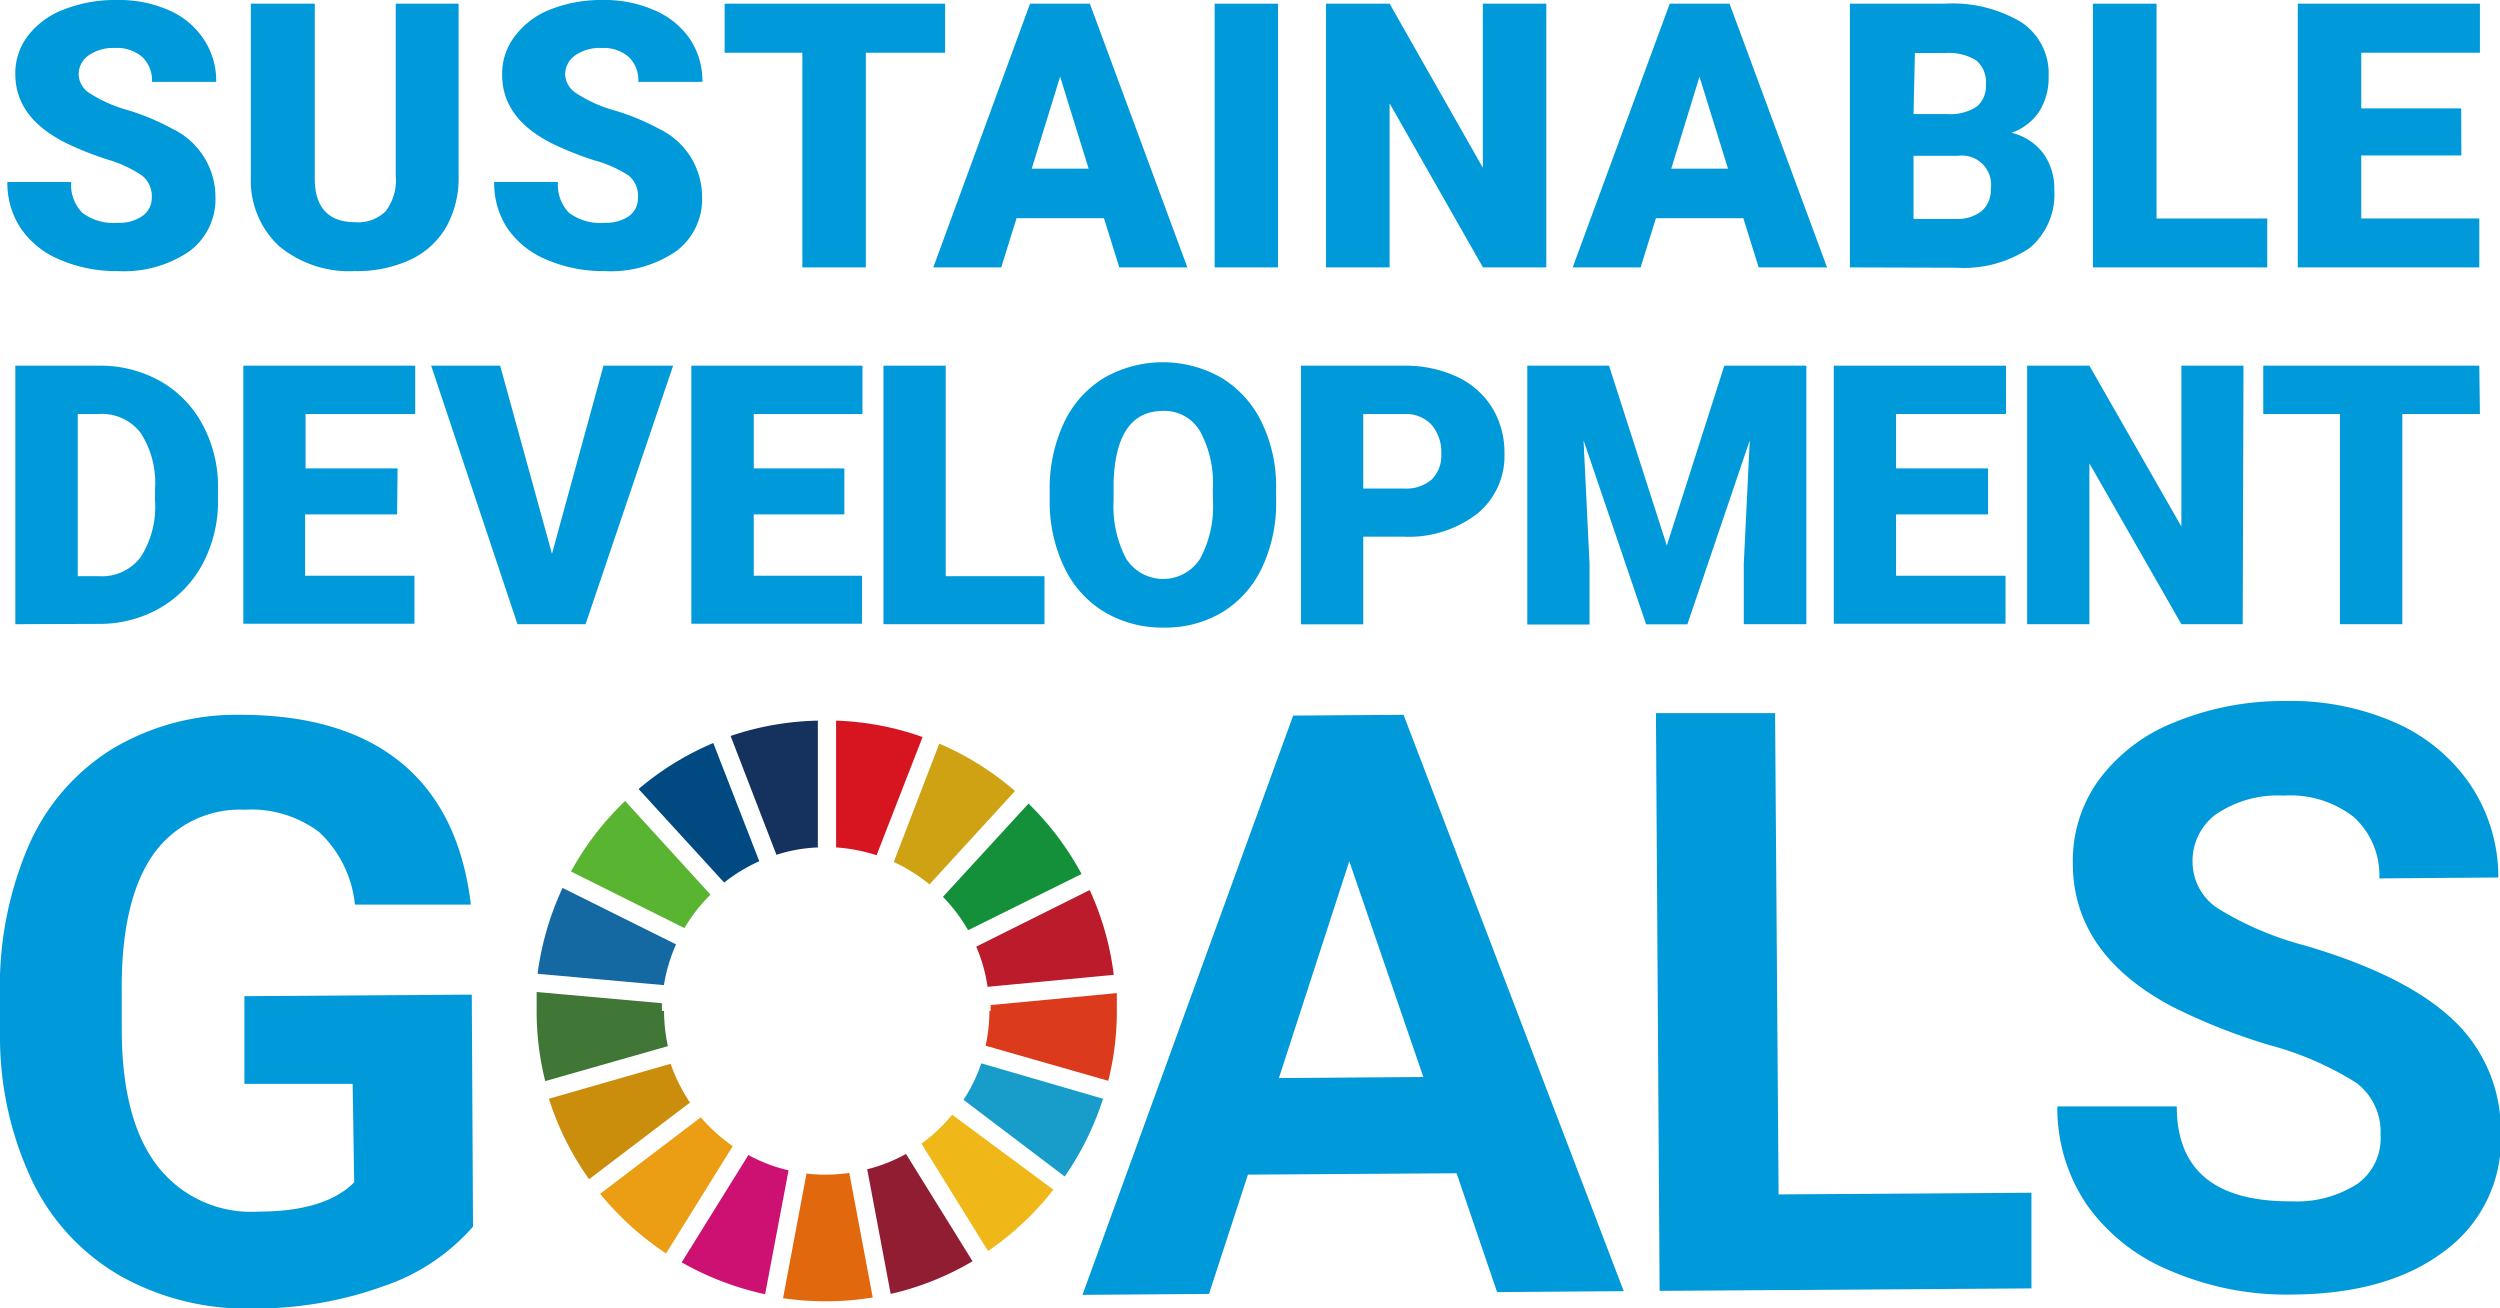
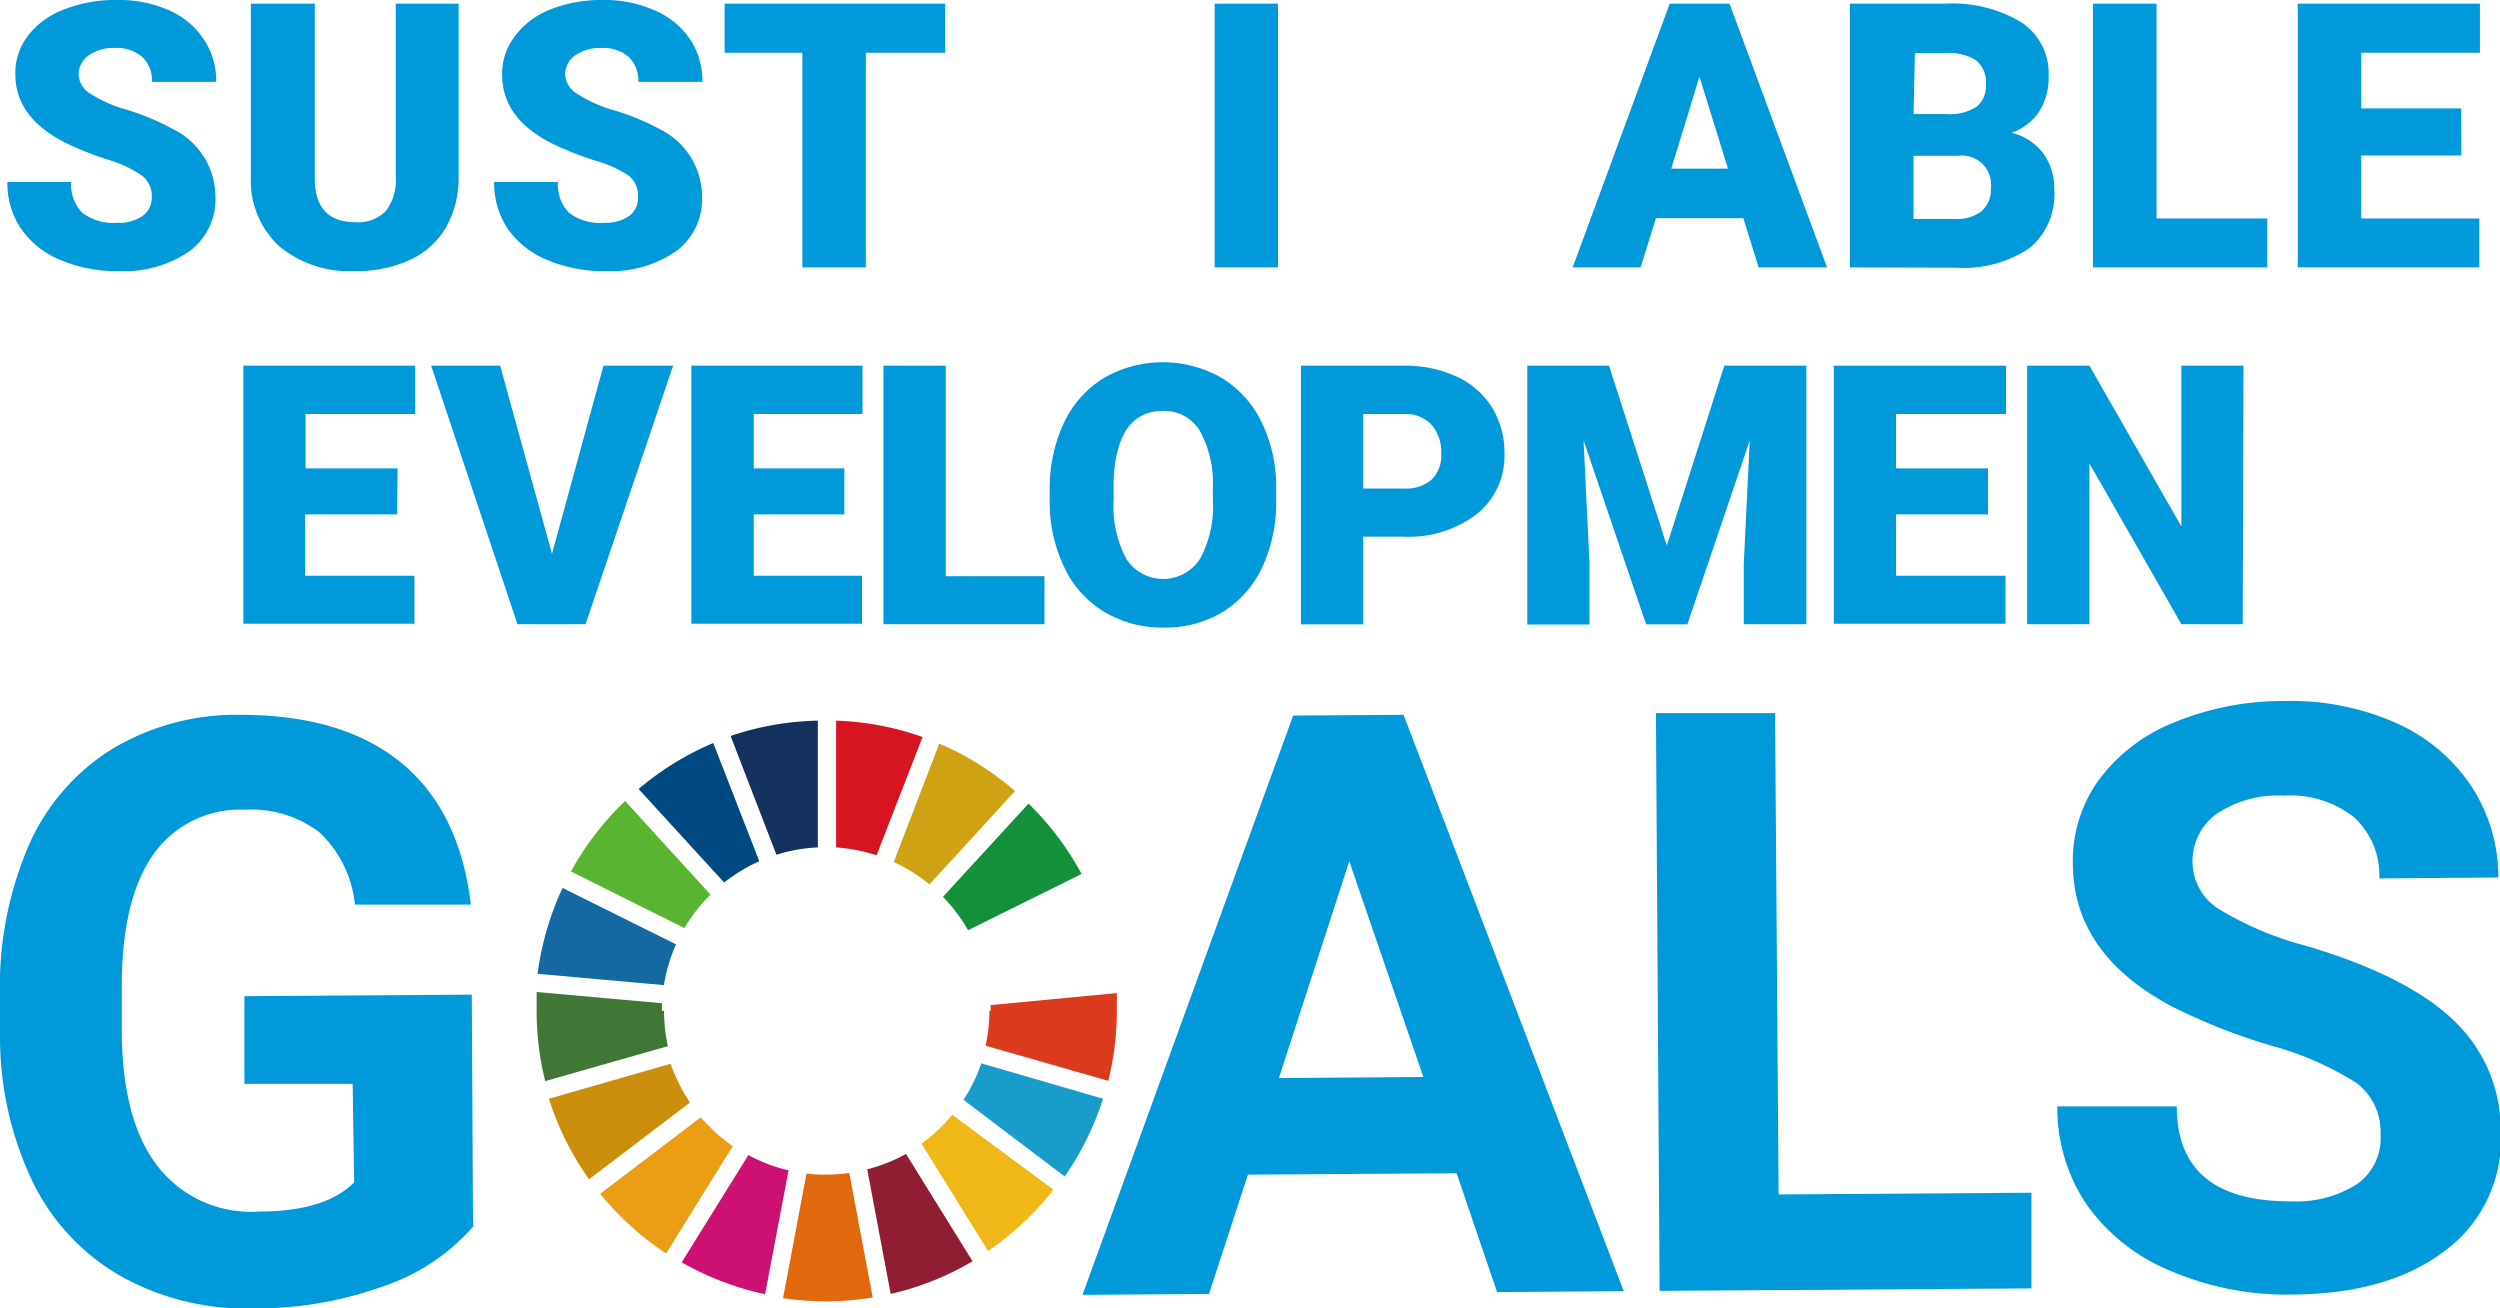
<svg xmlns="http://www.w3.org/2000/svg" viewBox="0 0 163.05 85.34">
  <defs>
    <style>.cls-1{fill:#0099d9;}.cls-2{fill:#58b431;}.cls-3{fill:#cfa213;}.cls-4{fill:#bb1b2a;}.cls-5{fill:#14903b;}.cls-6{fill:#407636;}.cls-7{fill:#efb717;}.cls-8{fill:#db3a1c;}.cls-9{fill:#eb9d14;}.cls-10{fill:#1469a3;}.cls-11{fill:#901d31;}.cls-12{fill:#189cca;}.cls-13{fill:#e2680e;}.cls-14{fill:#d61521;}.cls-15{fill:#cc1172;}.cls-16{fill:#15315e;}.cls-17{fill:#cb8e0c;}.cls-18{fill:#004981;}</style>
  </defs>
  <g id="レイヤー_2" data-name="レイヤー 2">
    <g id="レイヤー_3" data-name="レイヤー 3">
      <path class="cls-1" d="M30.85,80A13.44,13.44,0,0,1,25,83.89a24.56,24.56,0,0,1-8.48,1.45,16.8,16.8,0,0,1-8.59-2.08A14.28,14.28,0,0,1,2.14,77.1,21.91,21.91,0,0,1,0,67.56L0,65a23.23,23.23,0,0,1,1.84-9.78,14,14,0,0,1,5.44-6.35,15.75,15.75,0,0,1,8.38-2.25q6.7,0,10.51,3.13T30.71,59l-7.56,0a7.51,7.51,0,0,0-2.32-4.72,7.36,7.36,0,0,0-4.89-1.47,6.9,6.9,0,0,0-6,3q-2.05,3-2,8.87l0,2.4q0,5.94,2.31,8.94a7.71,7.71,0,0,0,6.62,3c2.92,0,5-.66,6.23-1.91L23,70.69l-7.06,0,0-5.72,14.83-.1Z" />
      <path class="cls-1" d="M95,76.52l-13.61.09-2.54,7.78-8.25.06L84.34,46.67l7.2-.05L105.9,84.21l-8.26.06ZM83.41,70.31l9.42-.07L88,56.17Z" />
      <path class="cls-1" d="M116,77.9l16.49-.11,0,6.24-24.25.16L108,46.51l7.77,0Z" />
      <path class="cls-1" d="M155.26,74a4,4,0,0,0-1.57-3.37,20.49,20.49,0,0,0-5.61-2.45,39,39,0,0,1-6.41-2.53q-6.45-3.42-6.48-9.3a9,9,0,0,1,1.68-5.46,11.27,11.27,0,0,1,4.92-3.77,18.66,18.66,0,0,1,7.22-1.4,16.91,16.91,0,0,1,7.21,1.41,11.49,11.49,0,0,1,4.93,4.1,10.8,10.8,0,0,1,1.79,6l-7.76.06a5.13,5.13,0,0,0-1.66-4,6.74,6.74,0,0,0-4.59-1.4,7.15,7.15,0,0,0-4.42,1.23A3.79,3.79,0,0,0,143,56.31a3.63,3.63,0,0,0,1.87,3.07,20.93,20.93,0,0,0,5.47,2.29q6.63,1.95,9.69,4.88a9.85,9.85,0,0,1,3.07,7.33,9,9,0,0,1-3.65,7.7q-3.68,2.81-9.94,2.85a19.16,19.16,0,0,1-7.93-1.54,12.45,12.45,0,0,1-5.48-4.32,11.22,11.22,0,0,1-1.92-6.41l7.79,0q0,6.24,7.5,6.19a7.28,7.28,0,0,0,4.31-1.16A3.66,3.66,0,0,0,155.26,74Z" />
      <path class="cls-2" d="M44.64,60.53a10.57,10.57,0,0,1,1.7-2.18l-5.57-6.11a18.85,18.85,0,0,0-3.53,4.6Z" />
      <path class="cls-3" d="M58.29,56.22a11,11,0,0,1,2.33,1.46l5.58-6.09a18.84,18.84,0,0,0-4.94-3.09Z" />
-       <path class="cls-4" d="M71.07,58.05l-7.4,3.69a10.5,10.5,0,0,1,.74,2.62l8.23-.78a18.72,18.72,0,0,0-1.57-5.53" />
      <path class="cls-5" d="M63.14,60.67,70.54,57a19,19,0,0,0-3.46-4.59L61.5,58.49a10.92,10.92,0,0,1,1.64,2.18" />
      <path class="cls-6" d="M43.17,65.93c0-.16,0-.33,0-.5L35,64.7c0,.4,0,.82,0,1.23a18.71,18.71,0,0,0,.56,4.58l8-2.28a10.88,10.88,0,0,1-.25-2.3" />
      <path class="cls-7" d="M62.1,72.7a10.86,10.86,0,0,1-2,1.89l4.34,7a18.82,18.82,0,0,0,4.26-4Z" />
      <path class="cls-8" d="M64.53,65.93a10.6,10.6,0,0,1-.25,2.27l8,2.29a18.55,18.55,0,0,0,.56-4.56c0-.39,0-.78,0-1.16l-8.23.78c0,.13,0,.25,0,.38" />
      <path class="cls-9" d="M45.72,72.86l-6.58,5a19.41,19.41,0,0,0,4.3,3.89l4.35-7a11.1,11.1,0,0,1-2.07-1.86" />
      <path class="cls-10" d="M43.3,64.25a10.9,10.9,0,0,1,.79-2.66l-7.4-3.68a19.16,19.16,0,0,0-1.63,5.6Z" />
      <path class="cls-11" d="M63.43,82.26l-4.34-7a10.35,10.35,0,0,1-2.53,1l1.53,8.13a18.71,18.71,0,0,0,5.34-2.13" />
      <path class="cls-12" d="M64,69.35a10.5,10.5,0,0,1-1.16,2.38l6.6,5a19,19,0,0,0,2.5-5.07Z" />
      <path class="cls-13" d="M55.39,76.5a11.17,11.17,0,0,1-1.54.11,10.36,10.36,0,0,1-1.25-.07l-1.53,8.13a19.67,19.67,0,0,0,2.78.2,18.35,18.35,0,0,0,3.07-.25Z" />
      <path class="cls-14" d="M54.53,55.27a10.93,10.93,0,0,1,2.64.51l3-7.71A18.61,18.61,0,0,0,54.53,47Z" />
      <path class="cls-15" d="M51.43,76.33a10.2,10.2,0,0,1-2.62-1l-4.35,7a19.23,19.23,0,0,0,5.44,2.08Z" />
      <path class="cls-16" d="M50.64,55.75a10.06,10.06,0,0,1,2.7-.48V47a18.79,18.79,0,0,0-5.69,1Z" />
      <path class="cls-17" d="M45,71.91a11.07,11.07,0,0,1-1.26-2.53L35.8,71.66a18.85,18.85,0,0,0,2.62,5.25Z" />
      <path class="cls-18" d="M47.23,57.56a10.69,10.69,0,0,1,2.29-1.39l-3-7.71a18.82,18.82,0,0,0-4.87,3Z" />
      <path class="cls-1" d="M9.9,12.87a1.7,1.7,0,0,0-.64-1.42A8,8,0,0,0,7,10.4,20.64,20.64,0,0,1,4.35,9.35C2.12,8.25,1,6.75,1,4.83a4,4,0,0,1,.84-2.52A5.31,5.31,0,0,1,4.19.61,9.11,9.11,0,0,1,7.62,0,8.08,8.08,0,0,1,11,.66a5.2,5.2,0,0,1,2.28,1.89,4.84,4.84,0,0,1,.82,2.79H9.91a2.08,2.08,0,0,0-.64-1.63,2.5,2.5,0,0,0-1.75-.58,2.8,2.8,0,0,0-1.75.49,1.5,1.5,0,0,0-.64,1.25,1.51,1.51,0,0,0,.7,1.2,9,9,0,0,0,2.5,1.11,15.38,15.38,0,0,1,2.93,1.23,4.92,4.92,0,0,1,2.79,4.43,4.22,4.22,0,0,1-1.7,3.55,7.57,7.57,0,0,1-4.67,1.29,9.26,9.26,0,0,1-3.79-.75,5.71,5.71,0,0,1-2.55-2.06,5.36,5.36,0,0,1-.86-3H4.64a2.62,2.62,0,0,0,.72,2,3.35,3.35,0,0,0,2.32.66,2.62,2.62,0,0,0,1.62-.45A1.45,1.45,0,0,0,9.9,12.87Z" />
      <path class="cls-1" d="M29.91.24V11.5a6.5,6.5,0,0,1-.81,3.31,5.26,5.26,0,0,1-2.34,2.13,8.25,8.25,0,0,1-3.61.74,7.17,7.17,0,0,1-4.95-1.63,5.83,5.83,0,0,1-1.84-4.47V.24h4.17V11.66c0,1.89.92,2.83,2.62,2.83a2.55,2.55,0,0,0,2-.71,3.32,3.32,0,0,0,.66-2.31V.24Z" />
      <path class="cls-1" d="M41.61,12.87A1.7,1.7,0,0,0,41,11.45a7.88,7.88,0,0,0-2.26-1,21.47,21.47,0,0,1-2.65-1.05c-2.23-1.1-3.34-2.6-3.34-4.52a4,4,0,0,1,.83-2.52A5.29,5.29,0,0,1,35.91.61,9.06,9.06,0,0,1,39.33,0a8,8,0,0,1,3.33.66A5.29,5.29,0,0,1,45,2.55a4.91,4.91,0,0,1,.81,2.79H41.63A2.09,2.09,0,0,0,41,3.71a2.49,2.49,0,0,0-1.74-.58,2.83,2.83,0,0,0-1.76.49,1.53,1.53,0,0,0-.64,1.25,1.53,1.53,0,0,0,.71,1.2A8.77,8.77,0,0,0,40,7.18,15.1,15.1,0,0,1,43,8.41a4.92,4.92,0,0,1,2.79,4.43,4.22,4.22,0,0,1-1.7,3.55,7.55,7.55,0,0,1-4.67,1.29,9.24,9.24,0,0,1-3.78-.75,5.74,5.74,0,0,1-2.56-2.06,5.36,5.36,0,0,1-.85-3h4.16a2.62,2.62,0,0,0,.71,2,3.37,3.37,0,0,0,2.32.66A2.65,2.65,0,0,0,41,14.11,1.44,1.44,0,0,0,41.61,12.87Z" />
      <path class="cls-1" d="M61.64,3.44H56.47v14H52.33v-14H47.26V.24H61.64Z" />
-       <path class="cls-1" d="M72,14.23H66.3l-1,3.21H60.87L67.18.24h3.9l6.36,17.2H73ZM67.29,11H71l-1.86-6Z" />
      <path class="cls-1" d="M83.35,17.44H79.22V.24h4.13Z" />
-       <path class="cls-1" d="M100.85,17.44H96.72L90.63,6.74v10.7H86.48V.24h4.15l6.08,10.7V.24h4.14Z" />
      <path class="cls-1" d="M113.7,14.23H108l-1,3.21h-4.43L108.9.24h3.9l6.36,17.2H114.7ZM109,11h3.7l-1.86-6Z" />
      <path class="cls-1" d="M120.65,17.44V.24h6.18a8.76,8.76,0,0,1,5,1.21A4,4,0,0,1,133.61,5,4.09,4.09,0,0,1,133,7.27a3.57,3.57,0,0,1-1.81,1.39A3.67,3.67,0,0,1,133.26,10a3.88,3.88,0,0,1,.72,2.37,4.56,4.56,0,0,1-1.6,3.8,7.64,7.64,0,0,1-4.75,1.29Zm4.15-10H127a3.12,3.12,0,0,0,1.94-.5,1.74,1.74,0,0,0,.58-1.43,1.84,1.84,0,0,0-.63-1.57,3.35,3.35,0,0,0-2-.48h-2Zm0,2.72v4.12h2.72a2.58,2.58,0,0,0,1.72-.51,1.82,1.82,0,0,0,.6-1.45,1.9,1.9,0,0,0-2.13-2.16Z" />
      <path class="cls-1" d="M140.65,14.25h7.22v3.19H136.5V.24h4.15Z" />
      <path class="cls-1" d="M160.53,10.14H154v4.11h7.7v3.19H149.86V.24h11.88v3.2H154V7.07h6.52Z" />
-       <path class="cls-1" d="M1,40.71V23.85H6.44a8,8,0,0,1,4,1,7.09,7.09,0,0,1,2.78,2.86,8.5,8.5,0,0,1,1,4.13v.78a8.7,8.7,0,0,1-1,4.15,7.26,7.26,0,0,1-2.76,2.87,7.87,7.87,0,0,1-4,1.05ZM5.07,27V37.58H6.49a3.15,3.15,0,0,0,2.68-1.24,6.06,6.06,0,0,0,.94-3.7v-.73a6,6,0,0,0-.94-3.68A3.19,3.19,0,0,0,6.44,27Z" />
      <path class="cls-1" d="M25.9,33.55h-6v4h7.13v3.13H15.87V23.85H27.08V27H19.93v3.55h6Z" />
      <path class="cls-1" d="M36,36.12l3.36-12.27h4.54L38.19,40.71H33.75L28.12,23.85h4.5Z" />
      <path class="cls-1" d="M55.07,33.55H49.16v4h7.06v3.13H45.09V23.85H56.25V27H49.16v3.55h5.91Z" />
      <path class="cls-1" d="M61.68,37.58h6.44v3.13H57.62V23.85h4.06Z" />
      <path class="cls-1" d="M83.23,32.63A9.91,9.91,0,0,1,82.32,37a6.82,6.82,0,0,1-2.6,2.93,7.25,7.25,0,0,1-3.84,1,7.35,7.35,0,0,1-3.82-1,6.73,6.73,0,0,1-2.6-2.83,9.83,9.83,0,0,1-1-4.23V32a10.11,10.11,0,0,1,.91-4.38A6.8,6.8,0,0,1,72,24.65a7.71,7.71,0,0,1,7.68,0,6.88,6.88,0,0,1,2.61,2.9,9.59,9.59,0,0,1,.94,4.31Zm-4.13-.71a7.08,7.08,0,0,0-.84-3.81,2.69,2.69,0,0,0-2.4-1.31q-3.06,0-3.23,4.59v1.24a7.29,7.29,0,0,0,.82,3.81,2.86,2.86,0,0,0,4.82,0,7.17,7.17,0,0,0,.84-3.76Z" />
      <path class="cls-1" d="M88.91,35v5.72H84.85V23.85h6.72a8,8,0,0,1,3.43.71,5.36,5.36,0,0,1,2.3,2,5.58,5.58,0,0,1,.82,3,4.85,4.85,0,0,1-1.77,3.94A7.29,7.29,0,0,1,91.51,35Zm0-3.14h2.66a2.52,2.52,0,0,0,1.81-.59A2.19,2.19,0,0,0,94,29.6a2.73,2.73,0,0,0-.63-1.89A2.29,2.29,0,0,0,91.62,27H88.91Z" />
      <path class="cls-1" d="M104.94,23.85l3.77,11.73,3.75-11.73h5.35V40.71h-4.08V36.77l.39-8.05-4.07,12h-2.69l-4.08-12,.39,8.07v3.94H99.61V23.85Z" />
      <path class="cls-1" d="M129.66,33.55h-6v4h7.14v3.13h-11.2V23.85h11.23V27h-7.17v3.55h6Z" />
      <path class="cls-1" d="M146.27,40.71h-4l-6-10.49V40.71h-4.06V23.85h4.06l6,10.49V23.85h4.05Z" />
-       <path class="cls-1" d="M161.74,27h-5.06V40.71h-4.07V27h-5V23.85h14.09Z" />
    </g>
  </g>
</svg>